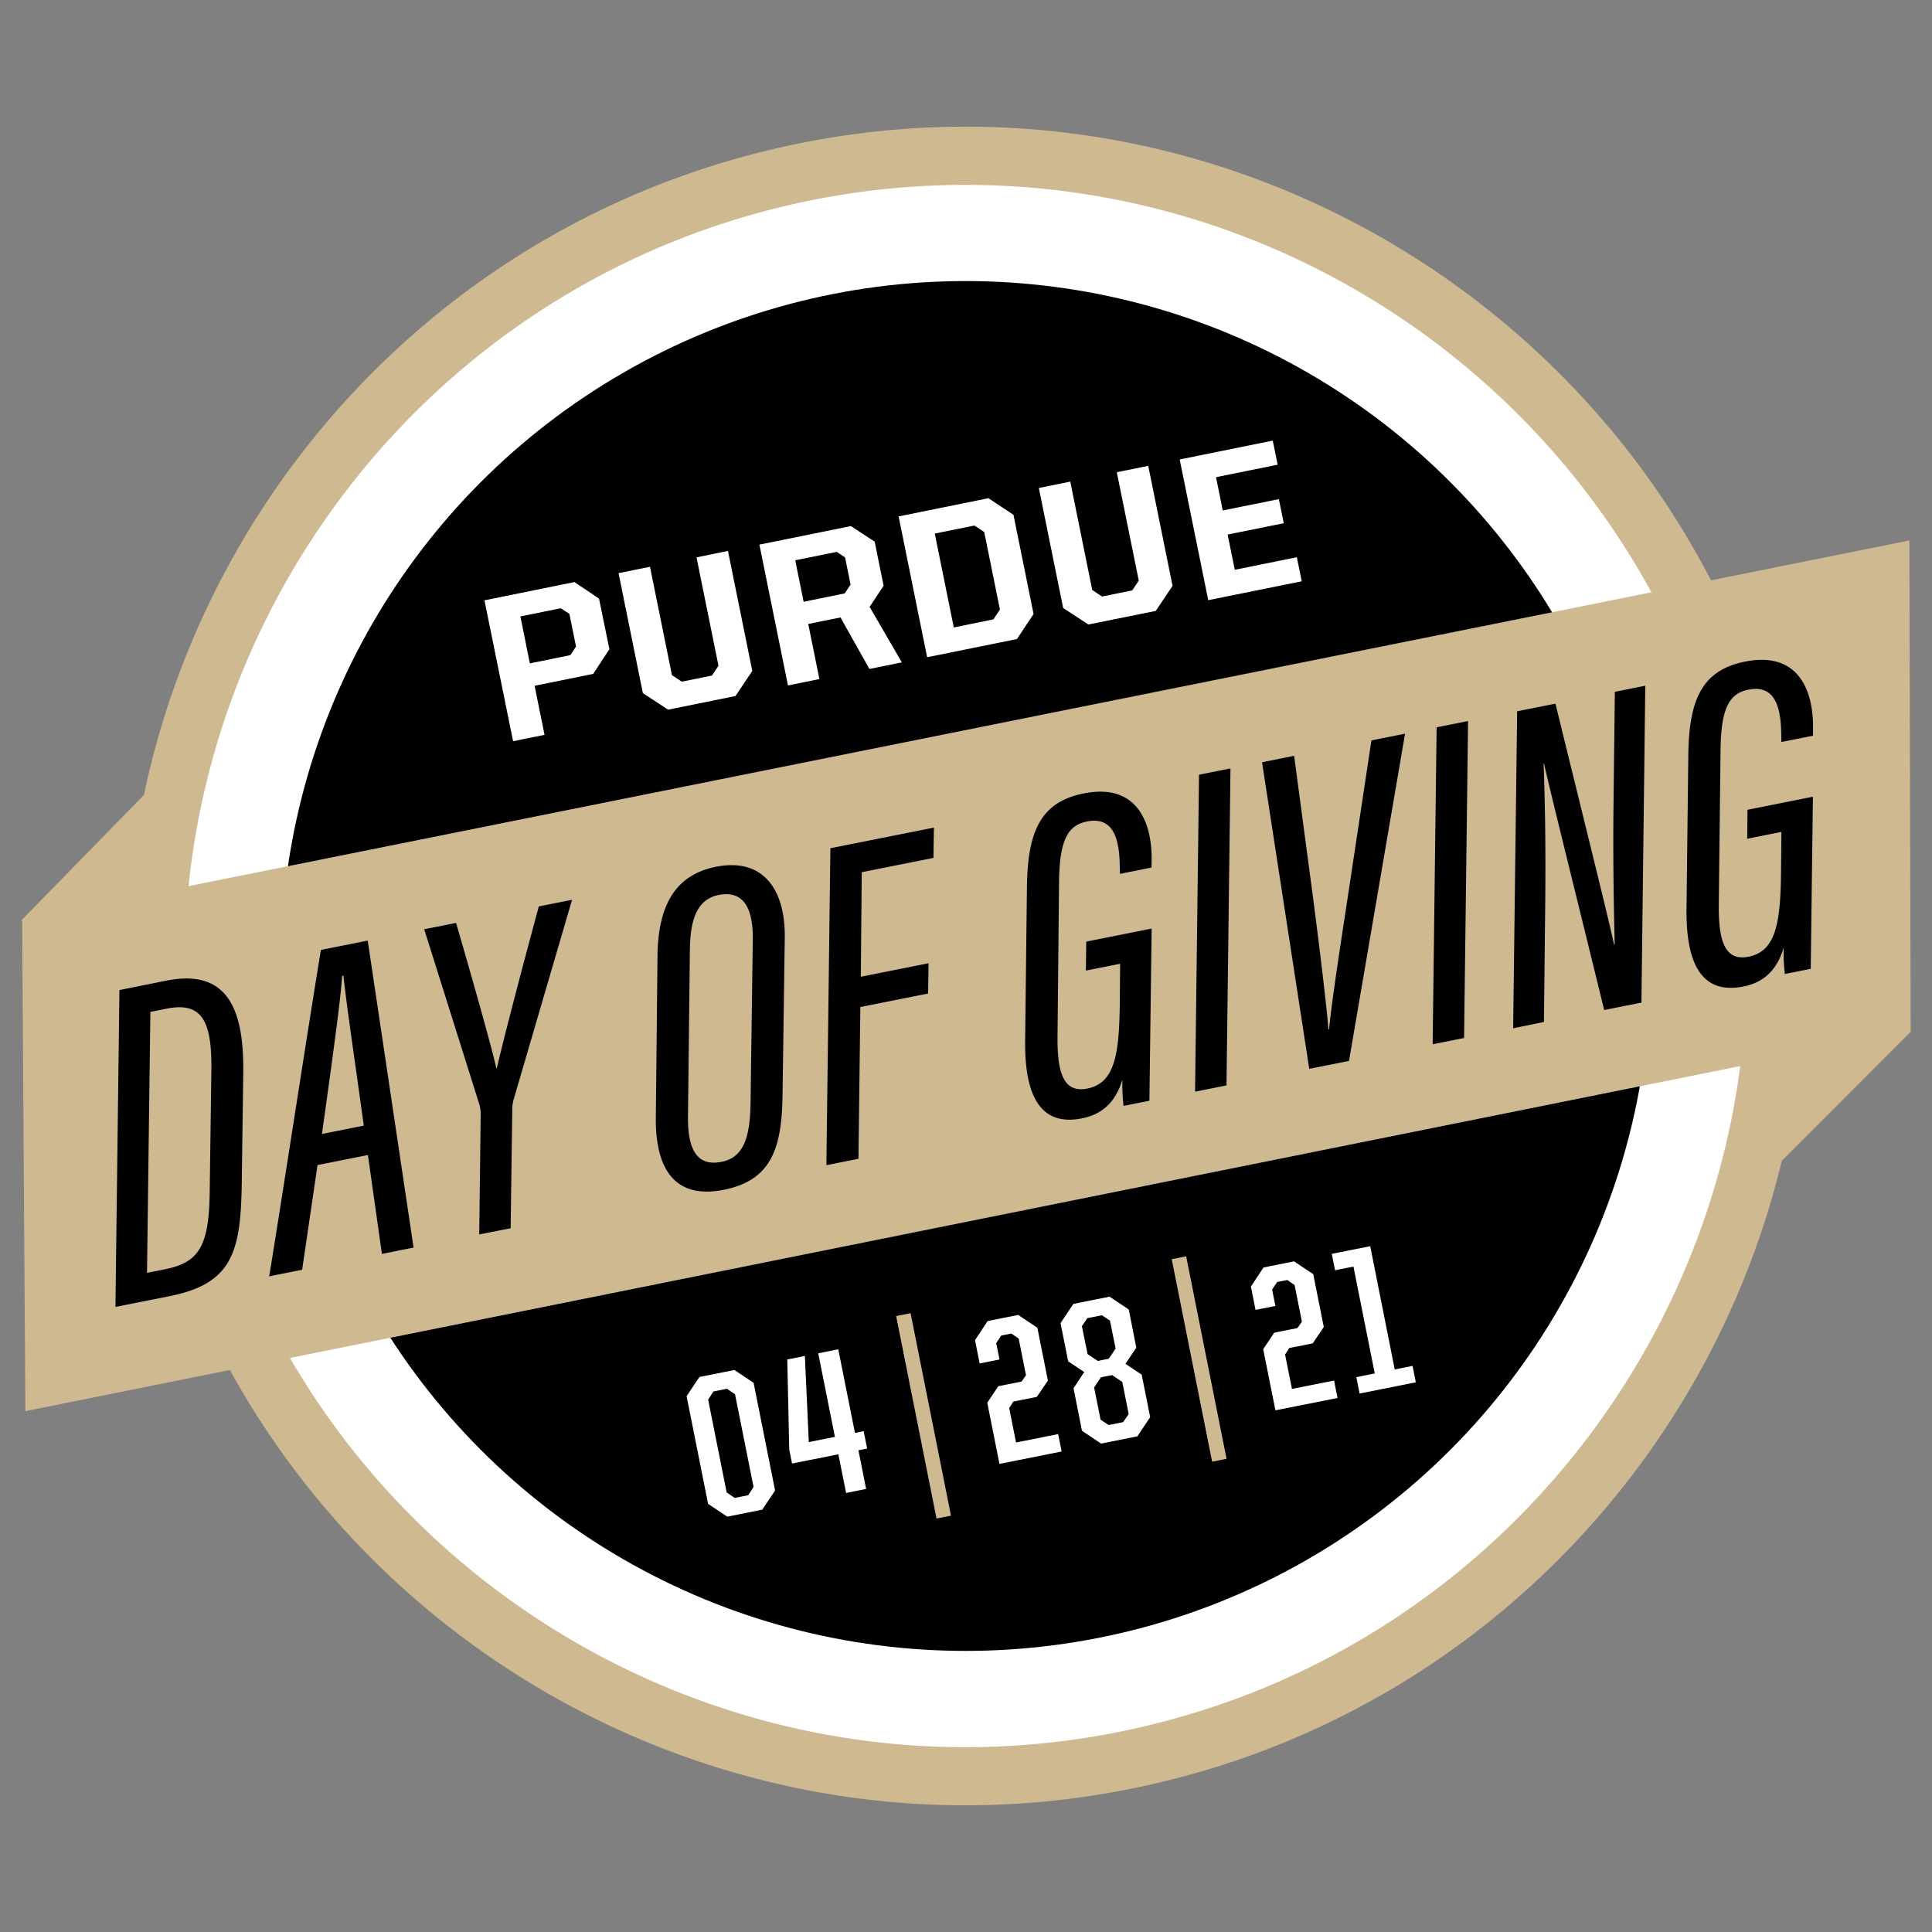
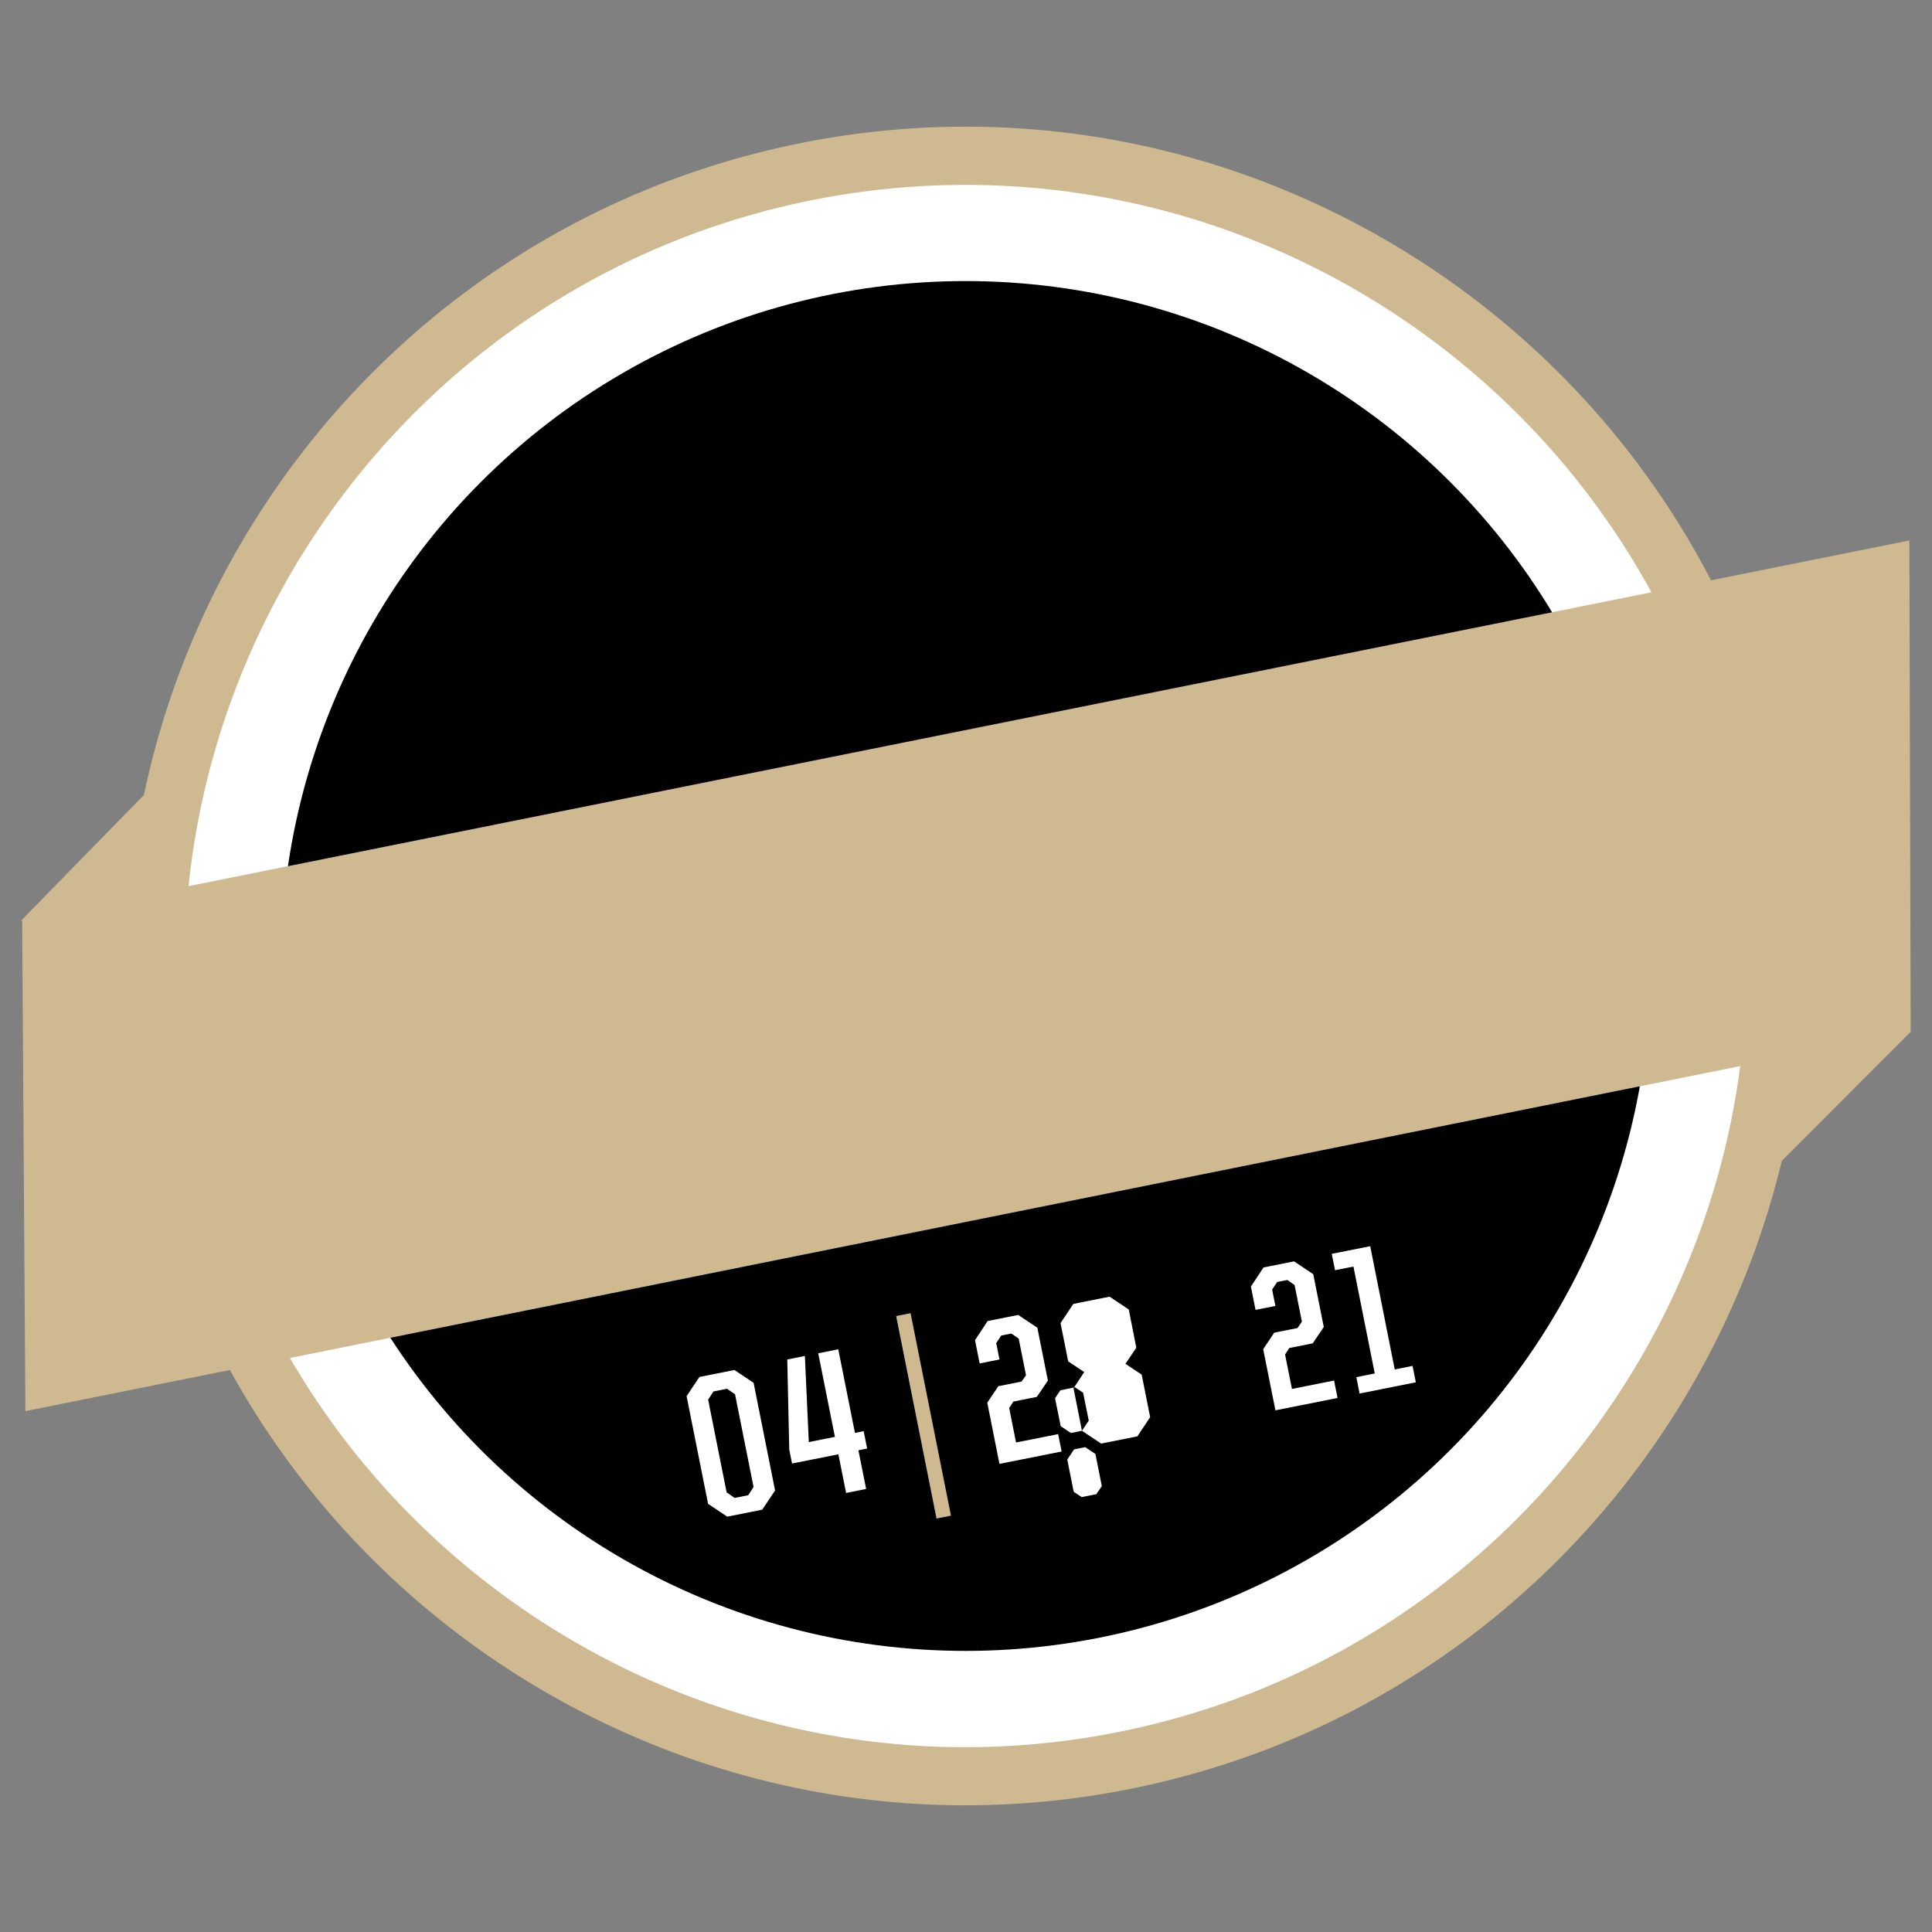
<svg xmlns="http://www.w3.org/2000/svg" id="Layer_1" data-name="Layer 1" viewBox="0 0 1024 1024">
  <rect x="0" y="0" width="1024" height="1024" fill="#808080" stroke="none" />
  <defs>
    <style>.cls-1{fill:#fff}.cls-2{fill:#cfb991}</style>
  </defs>
  <circle class="cls-1" cx="511.77" cy="512" r="429.39" />
  <circle cx="511.77" cy="511.99" r="363.02" />
  <path class="cls-2" d="M1012.92 546.66h-.22l-.7-260.19-105.13 21.12C818.06 136.1 623.4 36.16 424.76 75.78c-180 35.9-313 176.34-348.45 345.55l-65.23 66.72.66-.11 1.71 260 108.41-21.81c77.37 140.67 227 230.72 389.77 230.72a444.73 444.73 0 0087.15-8.64c175.47-35 306.28-169.39 345.59-332.91zM430.79 106a414.34 414.34 0 0181.11-8c152 0 291.57 84.33 363.39 215.94L99.94 469.68C118.12 293.86 248.59 142.37 430.79 106zm161.96 812c-178 35.52-352.57-49.41-439.07-198.24l768.67-154.7C900.08 736.28 771.23 882.36 592.75 918z" />
-   <path class="cls-1" d="M375.3 797.07L363.91 740l6.79-10.17 18.56-3.7 10.16 6.79L410.81 790 404 800.16l-18.56 3.7zm21.28-4.57l2.82-4.36-9.81-49.14-4.26-2.93-7.19 1.43-2.81 4.35 9.8 49.14 4.27 2.94zM444.36 770.81l-24.57 4.89-1.47-7.4-1.05-47.76 9.33-1.86 2.08 45.66 13.84-2.76-8.84-44.31 10.62-2.12 8.84 44.31 4.62-.92 1.84 9.23-4.62.92 4.09 20.49-10.62 2.12zM523.28 743.47l5.84-8.75 12.34-2.46 2.34-3.37-3.87-19.41-3.88-2.68-5.37 1.07-2.66 4 1.73 8.69-10.51 2.1-2.46-12.34 6.68-10.14 16.2-3.24 10.16 6.79 5.59 28-5.87 8.65-12.44 2.48-2.21 3.45 3.64 18.24 22.31-4.45 1.84 9.22-32.94 6.57zM573.45 758.34L569 735.81l5.65-8.59-8.49-5.68-4.05-20.27 6.79-10.17 19.2-3.83 10.17 6.79 4 20.27-5.77 8.52 8.62 5.75 4.49 22.53-6.78 10.17-19.21 3.83zm14.24-38.2l3.61-5.4-3-14.81-4.3-2.82-7.72 1.55-2.84 4.24 3 14.81 5.41 3.61zm7.6 33.62l2.94-4.26-3.4-17.06-5.4-3.61-5.91 1.17-3.61 5.4 3.41 17.06 4.25 2.83z" />
+   <path class="cls-1" d="M375.3 797.07L363.91 740l6.79-10.17 18.56-3.7 10.16 6.79L410.81 790 404 800.16l-18.56 3.7zm21.28-4.57l2.82-4.36-9.81-49.14-4.26-2.93-7.19 1.43-2.81 4.35 9.8 49.14 4.27 2.94zM444.36 770.81l-24.57 4.89-1.47-7.4-1.05-47.76 9.33-1.86 2.08 45.66 13.84-2.76-8.84-44.31 10.62-2.12 8.84 44.31 4.62-.92 1.84 9.23-4.62.92 4.09 20.49-10.62 2.12zM523.28 743.47l5.84-8.75 12.34-2.46 2.34-3.37-3.87-19.41-3.88-2.68-5.37 1.07-2.66 4 1.73 8.69-10.51 2.1-2.46-12.34 6.68-10.14 16.2-3.24 10.16 6.79 5.59 28-5.87 8.65-12.44 2.48-2.21 3.45 3.64 18.24 22.31-4.45 1.84 9.22-32.94 6.57zM573.45 758.34L569 735.81l5.65-8.59-8.49-5.68-4.05-20.27 6.79-10.17 19.2-3.83 10.17 6.79 4 20.27-5.77 8.52 8.62 5.75 4.49 22.53-6.78 10.17-19.21 3.83zl3.61-5.4-3-14.81-4.3-2.82-7.72 1.55-2.84 4.24 3 14.81 5.41 3.61zm7.6 33.62l2.94-4.26-3.4-17.06-5.4-3.61-5.91 1.17-3.61 5.4 3.41 17.06 4.25 2.83z" />
  <path class="cls-2" transform="rotate(-11.28 489.576 750.482)" d="M485.61 695.7h7.81v109.43h-7.81z" />
  <path class="cls-1" d="M669.52 715.1l5.84-8.75 12.34-2.46 2.34-3.37-3.88-19.42-3.88-2.68-5.36 1.07-2.67 4 1.74 8.68-10.52 2.1-2.47-12.34 6.68-10.15 16.2-3.23 10.17 6.79 5.58 28-5.85 8.66-12.44 2.48-2.22 3.45 3.64 18.24 22.32-4.45 1.84 9.23L676 747.5zM718.89 729.9l9.76-1.94-11.3-56.65-9.76 1.94-1.73-8.69 20.38-4.06 13 65.34 9.44-1.89 1.74 8.7-29.83 5.94z" />
-   <path class="cls-2" transform="rotate(-11.28 635.65 720.328)" d="M631.67 665.56h7.81v109.43h-7.81z" />
-   <path d="M63.3 524.76l24.89-5c32.85-6.55 41.27 15.76 40.74 49.48l-.79 57.63c-.48 36.7-5 53.47-38.12 60.08l-28.83 5.75zm14.62 149.88l9.32-1.86c18-3.59 23.53-11.87 23.9-40.77l.88-64c.43-26.49-4.66-37.2-23.63-33.41l-8.69 1.73zM168.29 617.51L160.14 673l-17.46 3.48c5-30 21.8-139.47 27.42-173l24.8-4.94 24.3 162.7-16.78 3.35-7.42-52.41zm24.52-20.9c-4.33-31.75-9.22-64.2-10.77-79.51l-.71.14c-.69 12.54-6.19 51.61-10.69 83.79zM254 654.27l.78-63.79a19.37 19.37 0 00-.94-5.84l-29-92.11 16.89-3.37c7.23 24.9 19 66 21.34 77.18l.24-.05c3.38-14.84 14.26-56.43 22.28-85.87l17.61-3.51-31.06 106.18a20.21 20.21 0 00-.63 5.67l-.86 62.24zM415.94 497.24l-1.18 83.37c-.39 27.56-5.68 45-31.16 50-26.27 5.24-36.18-11.52-36-37.88l.89-85.94c.26-26.11 8.87-43 31-47.39 24.51-4.83 36.84 11.36 36.45 37.84zm-50.29 6.15l-1 88.13c-.26 18.27 5.11 26.8 17.79 24.27 11.29-2.25 15-12.11 15.36-30.43L399 498c.21-17.81-5.67-26.13-18.14-23.64-11.09 2.24-15.04 12.49-15.21 29.03zM440.12 449.59L495 438.65l-.26 16.06-38 7.58-.49 55.41 35.9-7.16-.24 16.05-35.91 7.16-1 80.42-17 3.4zM609.21 583.42l-13.7 2.73a96.1 96.1 0 01-.62-14c-3.89 13.21-11.94 18.71-21.43 20.6-22 4.4-30.39-12-30.12-40.89l.95-81.1c.25-29.71 7-45.84 30.53-50.3 29.1-5.58 35.94 17.39 35.57 35.87l-.06 3.49-16.75 3.35-.09-4.09c-.14-15-3.65-26.41-17.4-23.67-9.76 1.95-14.5 9.24-14.77 31.71l-.81 82.11c-.2 19.58 3.27 30.22 15.82 27.72 14.51-2.89 16.89-18.08 17.17-45l.19-21.13-18.14 3.62.18-15.36 34.67-6.91zM652.18 407.29l-2.11 168-16.66 3.32 2.1-168zM693.93 566.51L668.91 404l17-3.4 9.72 72.86c3 22.82 7.34 57.82 8.47 72.16l.35-.07c1.43-15.68 7-50.88 10.66-75.18l11.77-77.94 17.83-3.56L715 562.31zM778.11 382.17l-2.12 168-16.66 3.32 2.11-168zM802 545l2.12-168 20.32-4.05c10 41.23 29.37 118.76 31 127.6l.37-.08c-.54-23.1-.92-47.18-.61-74.55l.7-59.25 16.13-3.22L870 531.4l-19.75 3.94c-8.7-35.84-29.38-118.91-31.88-130.64l-.24.05c.81 21.11 1.2 46.71.84 77l-.65 59.94zM959.73 513.5L946 516.23a98.94 98.94 0 01-.62-14c-3.86 13.24-11.91 18.77-21.38 20.64-22 4.39-30.39-12-30.11-40.9l.94-81.1c.26-29.71 7-45.83 30.54-50.29 29.1-5.58 35.94 17.38 35.56 35.86v3.5l-16.76 3.34-.08-4.09c-.15-15-3.65-26.41-17.4-23.66-9.76 1.94-14.51 9.23-14.77 31.7l-.92 82.11c-.2 19.58 3.27 30.23 15.81 27.73 14.52-2.9 16.89-18.08 17.18-45l.19-21.13-18.14 3.62.18-15.36 34.66-6.92z" />
-   <path class="cls-1" d="M256.77 318.18l47.71-9.67 13 8.74 5.52 26.83-8.6 13.11-31.05 6.29 5.26 26-16.66 3.37zm45.53 29.07l3-4.56-3.5-17.31-4.56-3-21.41 4.34 5 24.89zM340.74 367.39l-12.89-63.61 16.66-3.38 11.64 57.45 5.21 3.45 16-3.24 3.45-5.21-11.64-57.44 16.67-3.41 12.89 63.61-8.91 13.29-35.7 7.24zM402.5 288.66l48.5-9.82 12.6 8.25 4.73 23.37-7.42 11.19L478 351.07l-17.2 3.49-15.33-27.31-17.09 3.46 5.92 29.21-16.66 3.38zm45.22 25.86l3.11-4.69-2.92-14.38-4.42-2.94-22 4.45 4.45 22zM476.29 273.71l47.6-9.65 13.27 8.8 10.65 52.58-8.81 13.27-47.6 9.64zm50.24 54.57l3.46-5.2-8.33-41.08-5.21-3.45-21 4.25 10.08 49.77zM563.5 322.26l-12.89-63.61 16.66-3.38 11.64 57.45 5.21 3.45 16-3.25 3.45-5.2-11.64-57.44 16.66-3.38 12.89 63.61-8.91 13.29-35.69 7.2zM625.26 243.53l49.33-10 2.59 12.77-32.67 6.61 3.57 17.64 29.75-6 2.59 12.77-29.75 6 3.79 18.68 32.89-6.66 2.59 12.76-49.55 10z" />
</svg>